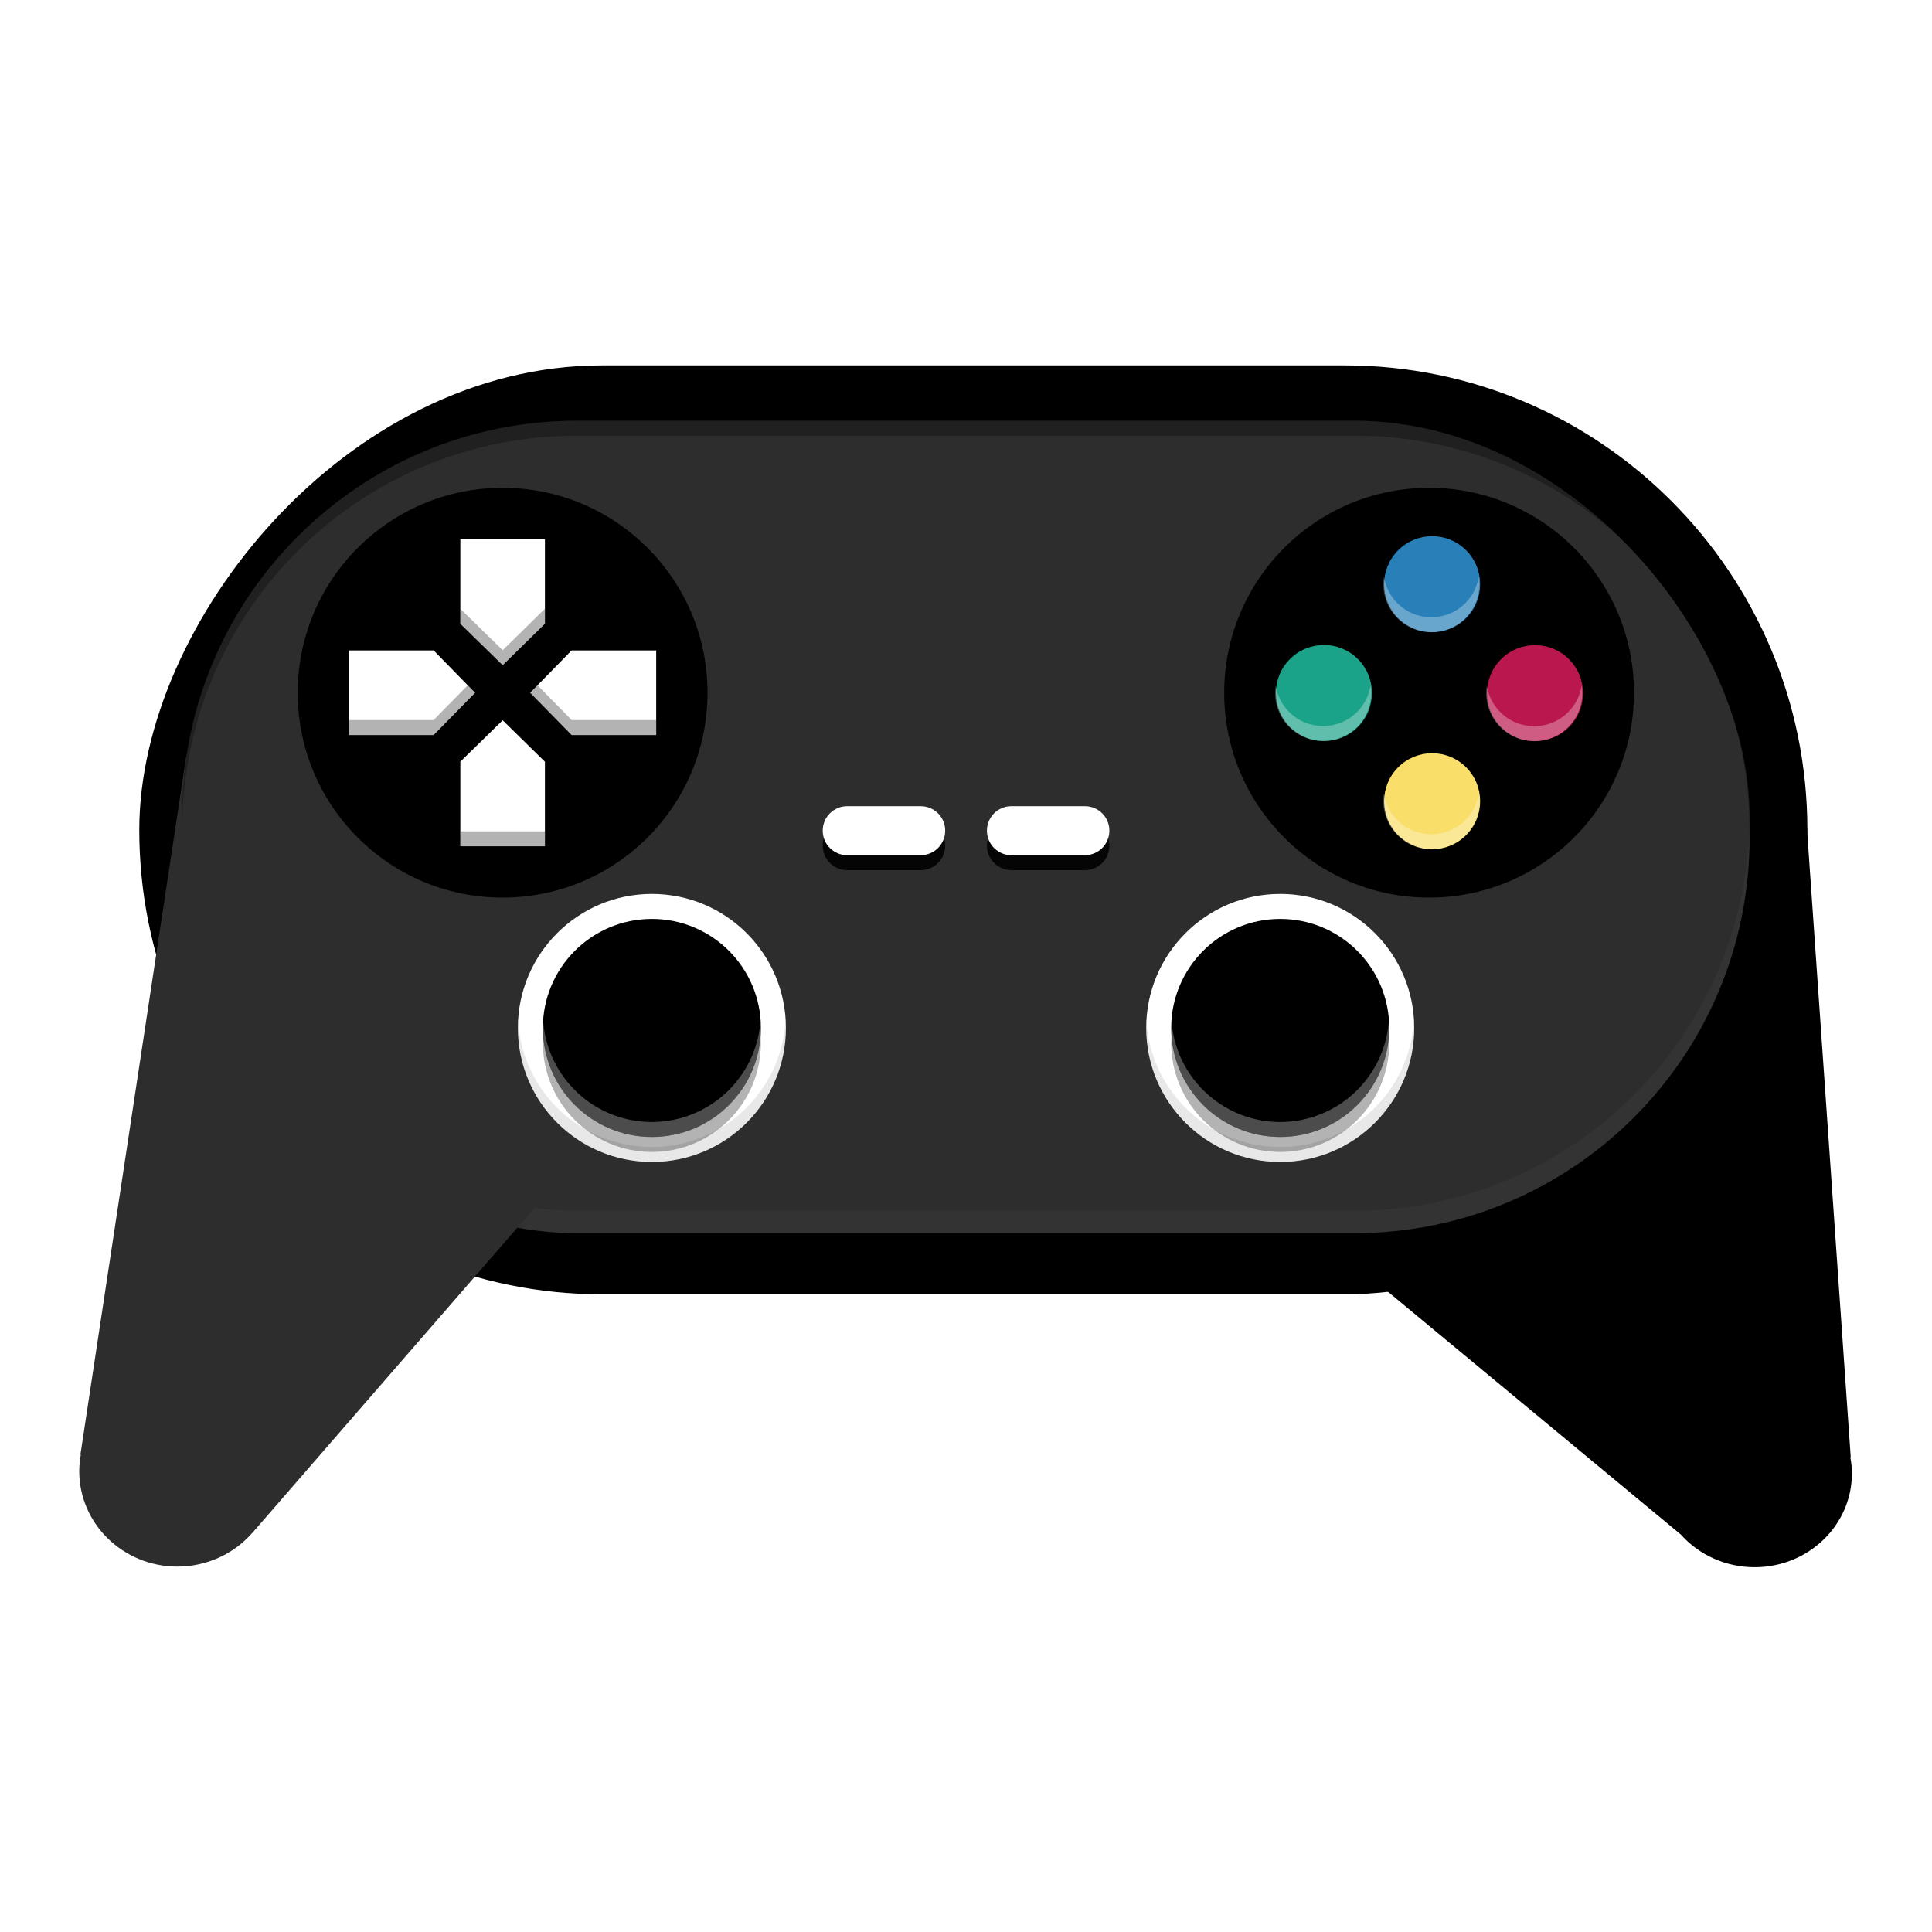
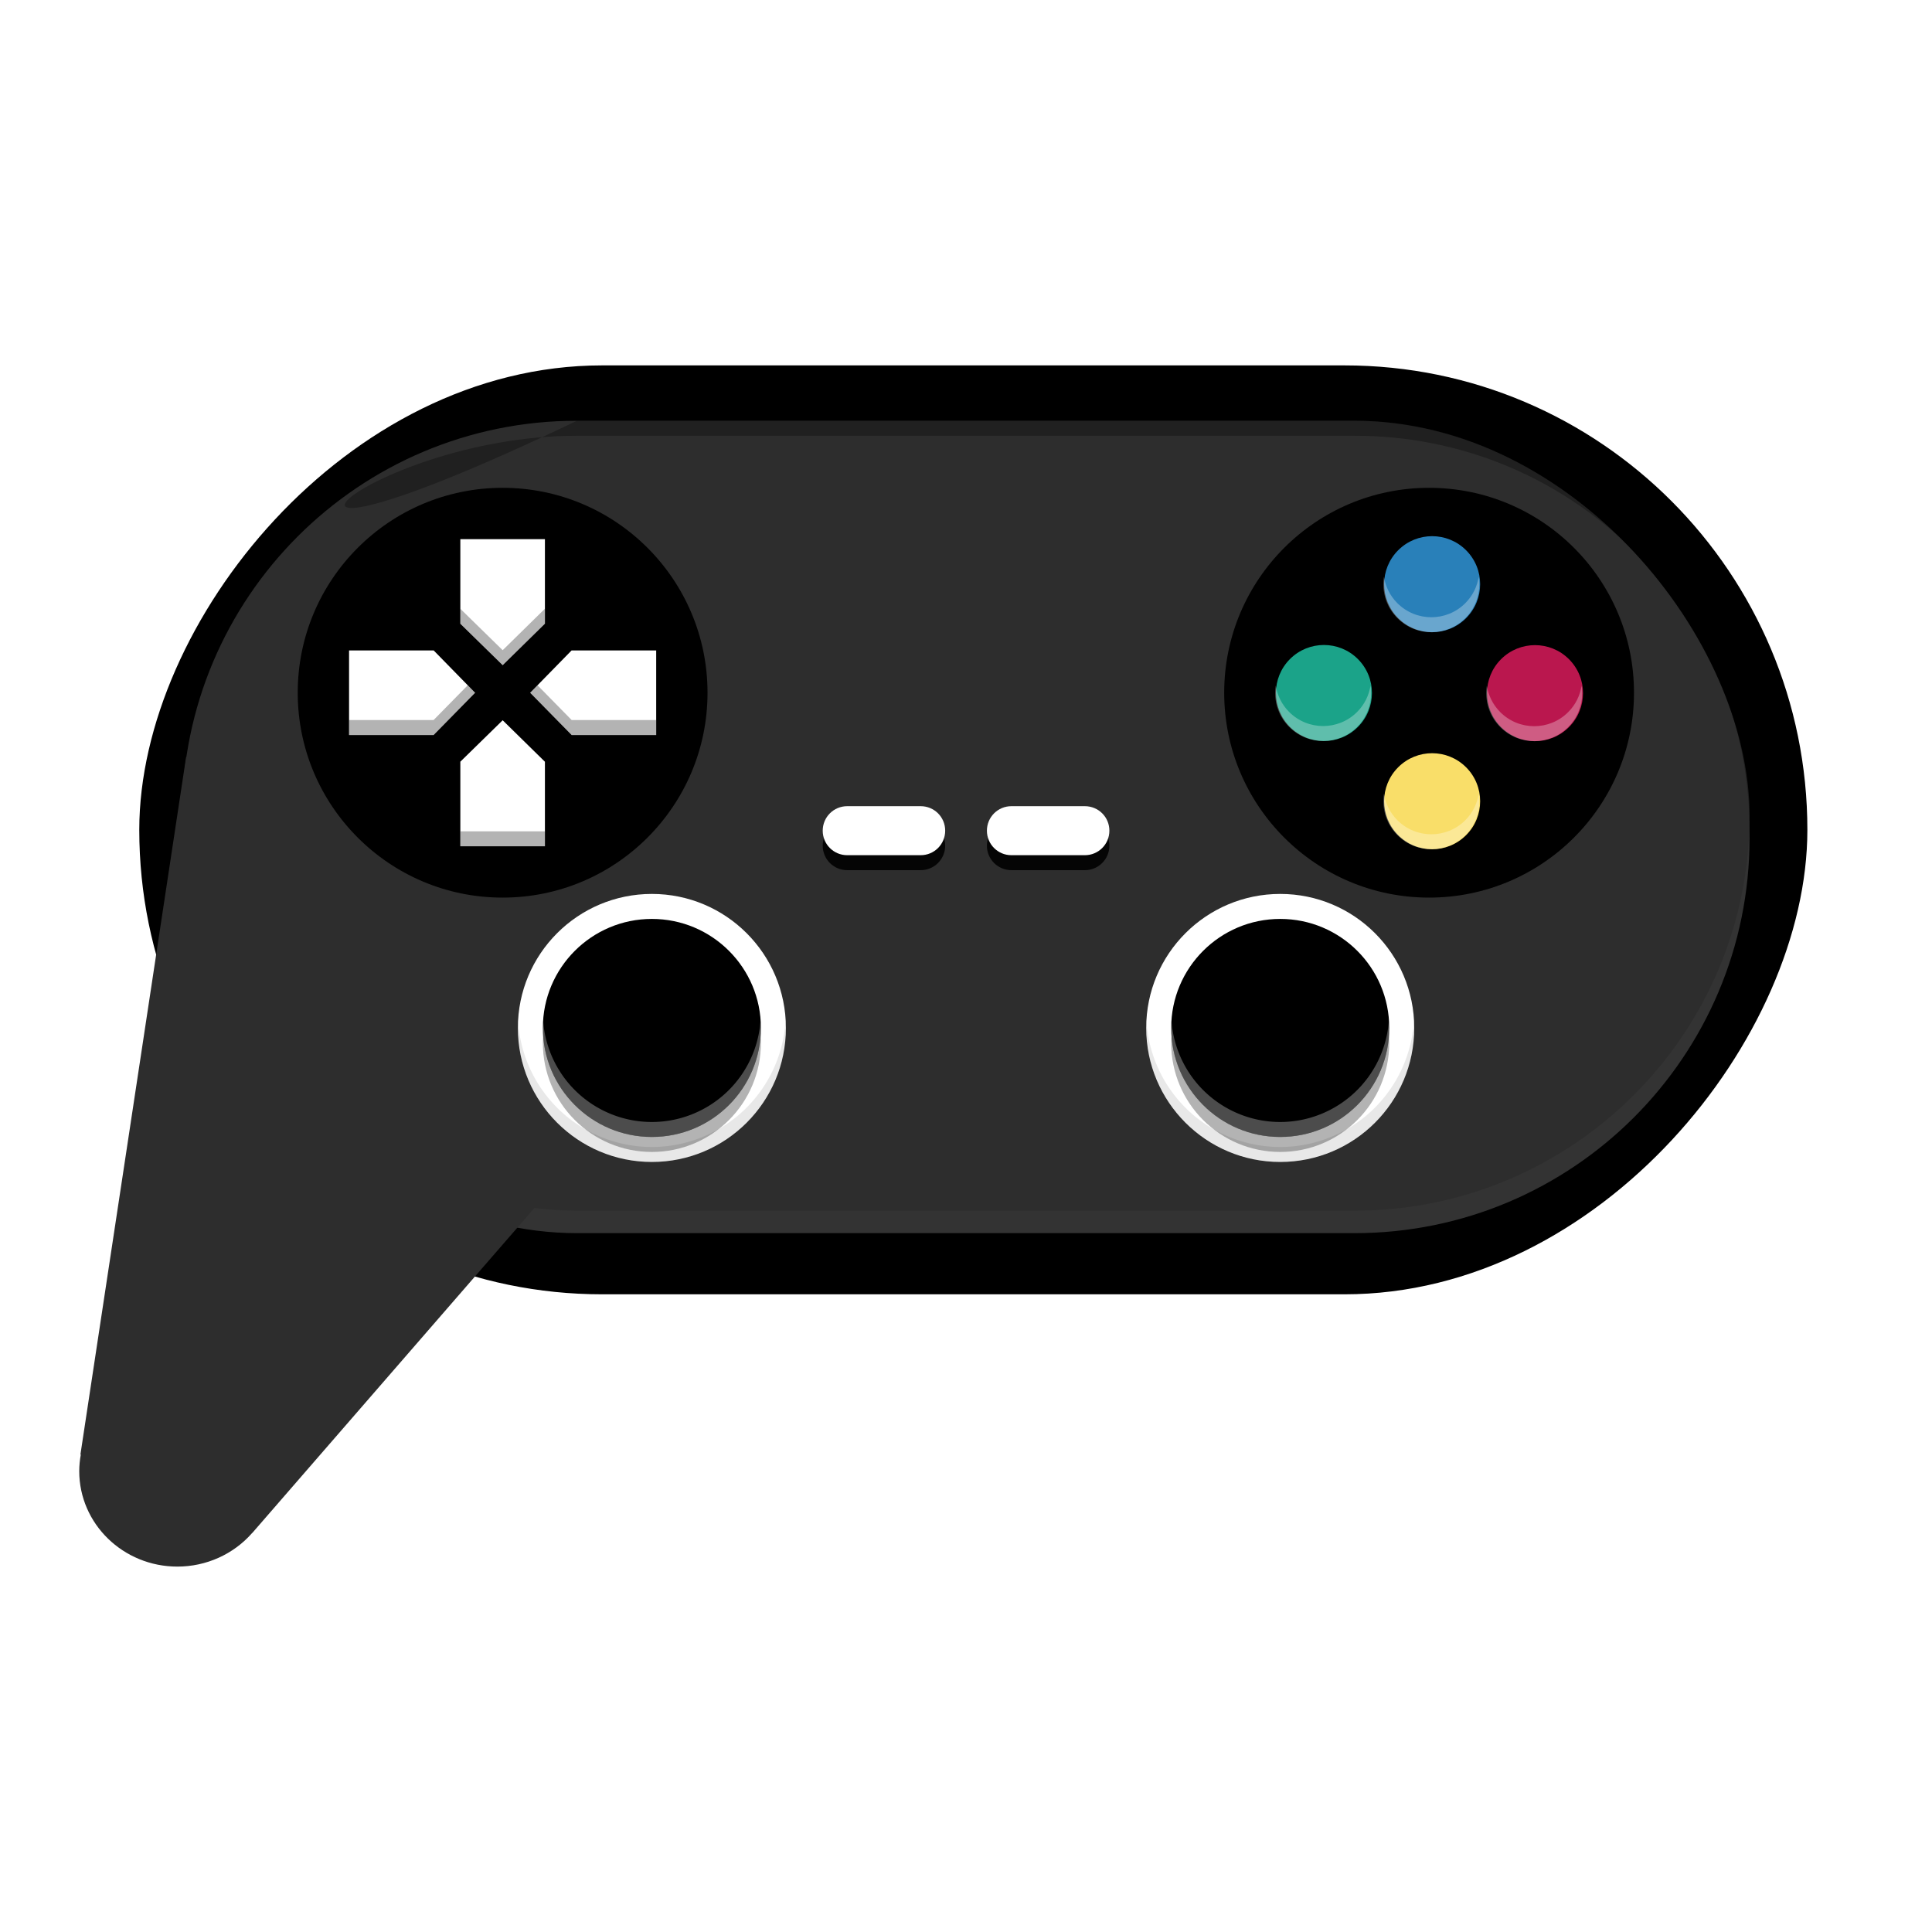
<svg xmlns="http://www.w3.org/2000/svg" xmlns:ns1="http://www.inkscape.org/namespaces/inkscape" xmlns:ns2="http://sodipodi.sourceforge.net/DTD/sodipodi-0.dtd" width="512" height="512" id="svg2" version="1.1" ns1:version="0.91 r13725" ns2:docname="input-gaming.svg" viewBox="0 0 512 512">
  <ns2:namedview pagecolor="#ffffff" bordercolor="#666666" borderopacity="1" objecttolerance="10" gridtolerance="10" guidetolerance="10" ns1:pageopacity="0" ns1:pageshadow="2" ns1:window-width="1280" ns1:window-height="975" id="namedview21" ns1:document-units="px" showgrid="false" units="px" ns1:zoom="0.52963955" ns1:cx="-135.90204" ns1:cy="266.75546" ns1:window-x="0" ns1:window-y="0" ns1:window-maximized="1" ns1:current-layer="svg2" />
  <defs id="defs4">
    <ns1:perspective ns2:type="inkscape:persp3d" ns1:vp_x="0 : 256 : 1" ns1:vp_y="0 : 1000 : 0" ns1:vp_z="506.18586 : -60.871313 : 1" ns1:persp3d-origin="256 : 170.66667 : 1" id="perspective3341" />
    <filter ns1:collect="always" style="color-interpolation-filters:sRGB" id="filter4470" x="-0.018" width="1.037" y="-0.035" height="1.069">
      <feGaussianBlur ns1:collect="always" stdDeviation="0.549" id="feGaussianBlur4472" />
    </filter>
    <filter ns1:collect="always" style="color-interpolation-filters:sRGB" id="filter4470-7" x="-0.018" width="1.037" y="-0.035" height="1.069">
      <feGaussianBlur ns1:collect="always" stdDeviation="0.549" id="feGaussianBlur4472-5" />
    </filter>
  </defs>
  <g id="g4176" transform="matrix(0.992,0,0,0.992,2.028,-24.497)">
    <g transform="matrix(0.991,0,0,0.982,1.51,8.144)" style="fill:#000000;fill-opacity:1" id="g4257">
-       <path style="fill:#000000;fill-opacity:1;fill-rule:evenodd;stroke:none;stroke-width:0.926px;stroke-linecap:butt;stroke-linejoin:miter;stroke-opacity:1" d="m 482.901,233.236 12.42,180.018 -0.102,0.035 c 0.271,1.454 0.411,2.928 0.42,4.406 1.7e-4,14.09 -11.743,25.513 -26.229,25.512 -7.693,-0.002 -14.997,-3.29 -19.979,-8.992 l -0.016,0.014 -108.368,-90.664 C 246.496,235.809 424.631,236.755 482.901,233.236 Z" id="rect3370-7" ns1:connector-curvature="0" ns2:nodetypes="ccccccccc" />
      <rect style="fill:#000000;fill-opacity:1;fill-rule:evenodd;stroke:none;stroke-width:1.218px;stroke-linecap:butt;stroke-linejoin:miter;stroke-opacity:1" id="rect3357-3-6" width="449.675" height="252.705" x="-483.634" y="116.258" rx="124.755" ry="126.352" transform="scale(-1,1)" />
    </g>
    <rect ry="105.515" rx="105.515" y="143.096" x="46.587" height="211.03" width="418.76" id="rect3357-3-7" style="opacity:0.2;fill:#ffffff;fill-opacity:1;fill-rule:evenodd;stroke:none;stroke-width:1.218px;stroke-linecap:butt;stroke-linejoin:miter;stroke-opacity:1" />
    <g transform="translate(-2.763,0)" style="fill:#2d2d2d;fill-opacity:1" id="g4263">
      <g id="g5005">
        <rect ry="105.515" rx="105.515" y="137.096" x="49.35" height="211.03" width="418.76" id="rect3357-3" style="fill:#2d2d2d;fill-opacity:1;fill-rule:evenodd;stroke:none;stroke-width:1.218px;stroke-linecap:butt;stroke-linejoin:miter;stroke-opacity:1" />
        <path ns2:nodetypes="ccccccccc" ns1:connector-curvature="0" id="rect3370" d="m 50.445,226.865 -28.24,186.389 0.102,0.035 c -0.271,1.454 -0.411,2.928 -0.42,4.406 -1.69e-4,14.09 11.743,25.513 26.229,25.512 7.693,-0.002 14.997,-3.29 19.979,-8.992 l 0.016,0.014 102.992,-118.625 C 289.914,198.167 124.295,233.035 50.445,226.865 Z" style="fill:#2d2d2d;fill-opacity:1;fill-rule:evenodd;stroke:none;stroke-width:0.926px;stroke-linecap:butt;stroke-linejoin:miter;stroke-opacity:1" />
      </g>
    </g>
    <g transform="translate(0.033,6)" id="g4824">
      <g id="g4503" transform="translate(0.441,0)">
        <circle r="35.802" cy="293.308" cx="171.631" id="path4365-6-0-6-2" style="fill:#ffffff;fill-opacity:1;stroke:none;stroke-width:7.55;stroke-miterlimit:4;stroke-dasharray:none;stroke-opacity:1" />
        <circle r="29.126" cy="297.308" cx="171.631" id="path4365-6-0-6-6" style="opacity:0.3;fill:#000000;fill-opacity:1;stroke:none;stroke-width:7.55;stroke-miterlimit:4;stroke-dasharray:none;stroke-opacity:1" />
        <circle r="29.126" cy="293.308" cx="171.631" id="path4365-6-0-6" style="fill:#000000;fill-opacity:1;stroke:none;stroke-width:7.55;stroke-miterlimit:4;stroke-dasharray:none;stroke-opacity:1" />
        <path id="path4365-6-0-6-2-1" d="m 207.35,290.975 a 35.802,35.802 0 0 1 -35.719,34.135 35.802,35.802 0 0 1 -35.719,-33.455 35.802,35.802 0 0 0 -0.084,1.654 35.802,35.802 0 0 0 35.803,35.801 35.802,35.802 0 0 0 35.801,-35.801 35.802,35.802 0 0 0 -0.082,-2.334 z" style="opacity:0.3;fill:#000000;fill-opacity:1;stroke:none;stroke-width:7.55;stroke-miterlimit:4;stroke-dasharray:none;stroke-opacity:1;filter:url(#filter4470)" ns1:connector-curvature="0" />
        <path id="path4365-6-0-6-7" d="m 200.668,291.111 a 29.126,29.126 0 0 1 -29.037,27.324 29.126,29.126 0 0 1 -29.037,-26.918 29.126,29.126 0 0 0 -0.09,1.791 29.126,29.126 0 0 0 29.127,29.127 29.126,29.126 0 0 0 29.127,-29.127 29.126,29.126 0 0 0 -0.09,-2.197 z" style="opacity:0.3;fill:#ffffff;fill-opacity:1;stroke:none;stroke-width:7.55;stroke-miterlimit:4;stroke-dasharray:none;stroke-opacity:1" ns1:connector-curvature="0" />
      </g>
      <g transform="translate(168.3,0)" id="g4503-9">
        <circle r="35.802" cy="293.308" cx="171.631" id="path4365-6-0-6-2-2" style="fill:#ffffff;fill-opacity:1;stroke:none;stroke-width:7.55;stroke-miterlimit:4;stroke-dasharray:none;stroke-opacity:1" />
        <circle r="29.126" cy="297.308" cx="171.631" id="path4365-6-0-6-6-2" style="opacity:0.3;fill:#000000;fill-opacity:1;stroke:none;stroke-width:7.55;stroke-miterlimit:4;stroke-dasharray:none;stroke-opacity:1" />
        <circle r="29.126" cy="293.308" cx="171.631" id="path4365-6-0-6-8" style="fill:#000000;fill-opacity:1;stroke:none;stroke-width:7.55;stroke-miterlimit:4;stroke-dasharray:none;stroke-opacity:1" />
        <path ns1:connector-curvature="0" id="path4365-6-0-6-2-1-9" d="m 207.35,290.975 a 35.802,35.802 0 0 1 -35.719,34.135 35.802,35.802 0 0 1 -35.719,-33.455 35.802,35.802 0 0 0 -0.084,1.654 35.802,35.802 0 0 0 35.803,35.801 35.802,35.802 0 0 0 35.801,-35.801 35.802,35.802 0 0 0 -0.082,-2.334 z" style="opacity:0.3;fill:#000000;fill-opacity:1;stroke:none;stroke-width:7.55;stroke-miterlimit:4;stroke-dasharray:none;stroke-opacity:1;filter:url(#filter4470-7)" />
        <path ns1:connector-curvature="0" id="path4365-6-0-6-7-7" d="m 200.668,291.111 a 29.126,29.126 0 0 1 -29.037,27.324 29.126,29.126 0 0 1 -29.037,-26.918 29.126,29.126 0 0 0 -0.09,1.791 29.126,29.126 0 0 0 29.127,29.127 29.126,29.126 0 0 0 29.127,-29.127 29.126,29.126 0 0 0 -0.09,-2.197 z" style="opacity:0.3;fill:#ffffff;fill-opacity:1;stroke:none;stroke-width:7.55;stroke-miterlimit:4;stroke-dasharray:none;stroke-opacity:1" />
      </g>
    </g>
    <g transform="translate(-2.763,7.235)" id="g4812">
      <path style="fill:#050505;fill-opacity:1;fill-rule:evenodd;stroke:#003bc3;stroke-width:0;stroke-linecap:square;stroke-linejoin:miter;stroke-miterlimit:2.013" d="m 227.051,236.83 c -3.625,-2e-5 -6.545,2.922 -6.545,6.547 2e-5,3.625 2.92,6.545 6.545,6.545 l 19.627,0 c 3.625,-5e-5 6.545,-2.92 6.545,-6.545 0,-1.812 -0.722,-3.448 -1.904,-4.631 -1.183,-1.183 -2.828,-1.916 -4.641,-1.916 l -19.627,0 z m 43.863,0 c -3.625,-2e-5 -6.545,2.922 -6.545,6.547 2e-5,3.625 2.92,6.545 6.545,6.545 l 19.627,0 c 3.625,-5e-5 6.545,-2.92 6.545,-6.545 0,-1.812 -0.722,-3.448 -1.904,-4.631 -1.183,-1.183 -2.828,-1.916 -4.641,-1.916 l -19.627,0 z" id="shape4-2-4-0" ns1:connector-curvature="0" />
      <path style="fill:#ffffff;fill-opacity:1;fill-rule:evenodd;stroke:#003bc3;stroke-width:0;stroke-linecap:square;stroke-linejoin:miter;stroke-miterlimit:2.013" d="m 227.051,232.83 c -3.625,-2e-5 -6.545,2.922 -6.545,6.547 2e-5,3.625 2.92,6.545 6.545,6.545 l 19.627,0 c 3.625,-5e-5 6.545,-2.92 6.545,-6.545 0,-1.812 -0.722,-3.448 -1.904,-4.631 -1.183,-1.183 -2.828,-1.916 -4.641,-1.916 l -19.627,0 z m 43.863,0 c -3.625,-2e-5 -6.545,2.922 -6.545,6.547 2e-5,3.625 2.92,6.545 6.545,6.545 l 19.627,0 c 3.625,-5e-5 6.545,-2.92 6.545,-6.545 0,-1.812 -0.722,-3.448 -1.904,-4.631 -1.183,-1.183 -2.828,-1.916 -4.641,-1.916 l -19.627,0 z" id="shape4-2-4" ns1:connector-curvature="0" />
    </g>
    <g transform="translate(0,6)" id="g5093">
      <circle style="opacity:1;fill:#000000;fill-opacity:1;stroke:none;stroke-width:7.55;stroke-miterlimit:4;stroke-dasharray:none;stroke-opacity:1" id="path4880-0" cx="379.735" cy="203.751" r="54.738" />
      <g id="g4844">
        <g transform="translate(-5.786,0)" id="g4590">
          <path id="shape9-1" stroke-miterlimit="2" d="m 366.498,194.758 c -5.01,-5.01 -13.133,-5.01 -18.143,0 -5.01,5.01 -5.01,13.133 0,18.144 5.01,5.01 13.133,5.01 18.143,0 5.01,-5.01 5.01,-13.133 0,-18.144" ns1:connector-curvature="0" style="fill:#1ba389;fill-opacity:1;fill-rule:evenodd;stroke:#003bc3;stroke-width:0;stroke-linecap:square;stroke-linejoin:miter;stroke-miterlimit:2" />
          <path id="shape10-2" stroke-miterlimit="2" d="m 395.404,165.689 c -5.01,-5.01 -13.133,-5.01 -18.143,0 -5.01,5.01 -5.01,13.133 0,18.143 5.01,5.01 13.133,5.01 18.143,0 5.01,-5.01 5.01,-13.133 0,-18.143" ns1:connector-curvature="0" style="fill:#2980b9;fill-opacity:1;fill-rule:evenodd;stroke:#003bc3;stroke-width:0;stroke-linecap:square;stroke-linejoin:miter;stroke-miterlimit:2" />
          <path id="shape12-0" stroke-miterlimit="2" d="m 395.404,223.669 c -5.01,-5.01 -13.133,-5.01 -18.143,0 -5.01,5.01 -5.01,13.133 0,18.143 5.01,5.01 13.133,5.01 18.143,0 5.01,-5.01 5.01,-13.133 0,-18.143" ns1:connector-curvature="0" style="fill:#f9de69;fill-opacity:1;fill-rule:evenodd;stroke:#003bc3;stroke-width:0;stroke-linecap:square;stroke-linejoin:miter;stroke-miterlimit:2" />
          <path id="shape13-9" stroke-miterlimit="2" d="m 422.888,194.797 c -5.01,-5.01 -13.133,-5.01 -18.143,0 -5.01,5.01 -5.01,13.133 0,18.144 5.01,5.01 13.133,5.01 18.143,0 5.01,-5.01 5.01,-13.133 0,-18.144" ns1:connector-curvature="0" style="fill:#ba174e;fill-opacity:1;fill-rule:evenodd;stroke:#003bc3;stroke-width:0;stroke-linecap:square;stroke-linejoin:miter;stroke-miterlimit:2" />
        </g>
        <path ns1:connector-curvature="0" id="shape9-1-3" d="m 367.674,172.762 c -0.615,3.914 0.572,8.057 3.588,11.072 5.01,5.01 13.132,5.01 18.143,0 3.014,-3.014 4.2,-7.154 3.588,-11.066 -0.408,2.586 -1.593,5.072 -3.586,7.064 -5.01,5.01 -13.134,5.01 -18.145,0 -1.994,-1.994 -3.181,-4.483 -3.588,-7.07 z m -28.906,29.066 c -0.615,3.914 0.572,8.058 3.588,11.074 5.01,5.01 13.132,5.01 18.143,0 3.014,-3.014 4.2,-7.154 3.588,-11.066 -0.408,2.586 -1.593,5.072 -3.586,7.064 -5.01,5.01 -13.134,5.01 -18.145,0 -1.995,-1.995 -3.181,-4.484 -3.588,-7.072 z m 56.391,0.039 c -0.615,3.914 0.572,8.058 3.588,11.074 5.01,5.01 13.132,5.01 18.143,0 3.016,-3.016 4.201,-7.16 3.586,-11.074 -0.406,2.588 -1.591,5.078 -3.586,7.072 -5.01,5.01 -13.132,5.01 -18.143,0 -1.995,-1.995 -3.181,-4.484 -3.588,-7.072 z m -27.484,28.875 c -0.615,3.913 0.572,8.055 3.588,11.07 5.01,5.01 13.132,5.01 18.143,0 3.014,-3.014 4.2,-7.153 3.588,-11.064 -0.408,2.586 -1.593,5.072 -3.586,7.064 -5.01,5.01 -13.134,5.01 -18.145,0 -1.994,-1.994 -3.181,-4.482 -3.588,-7.07 z" style="opacity:0.3;fill:#ffffff;fill-opacity:1;fill-rule:evenodd;stroke:#003bc3;stroke-width:0;stroke-linecap:square;stroke-linejoin:miter;stroke-miterlimit:2" />
      </g>
    </g>
    <g id="g5107">
      <g id="g5103" transform="translate(0,6)">
        <circle r="54.738" cy="203.751" cx="132.231" id="path4880" style="opacity:1;fill:#000000;fill-opacity:1;stroke:none;stroke-width:7.55;stroke-miterlimit:4;stroke-dasharray:none;stroke-opacity:1" />
        <path ns2:nodetypes="cccccccccccccccccccccccccccc" ns1:connector-curvature="0" id="rect4693" d="m 120.933,162.727 0,22.598 11.312,11.068 11.269,-11.068 0.017,0 0,-22.598 z m -29.726,29.726 0,22.598 22.598,0 0,-0.017 11.068,-11.269 -11.068,-11.312 z m 59.451,0 -11.068,11.312 11.068,11.269 0,0.017 22.598,0 0,-22.598 z m -18.414,18.658 -11.312,11.068 0,22.598 22.598,0 0,-22.598 -0.017,0 z" style="opacity:1;fill:#ffffff;fill-opacity:1;stroke:none;stroke-width:7.55;stroke-miterlimit:4;stroke-dasharray:none;stroke-opacity:1" />
      </g>
      <path style="opacity:0.3;fill:#000000;fill-opacity:1;stroke:none;stroke-width:7.55;stroke-miterlimit:4;stroke-dasharray:none;stroke-opacity:1" d="m 120.932,187.324 0,4 11.312,11.068 11.27,-11.068 0.018,0 0,-4 -0.018,0 -11.27,11.068 -11.312,-11.068 z m 1.98,20.436 -9.107,9.273 0,0.018 -22.598,0 0,4 22.598,0 0,-0.018 11.068,-11.27 -1.961,-2.004 z m 18.639,0 -1.961,2.004 11.068,11.27 0,0.018 22.598,0 0,-4 -22.598,0 0,-0.018 -9.107,-9.273 z m -20.619,39.016 0,4 22.6,0 0,-4 -22.6,0 z" id="rect4693-6" ns1:connector-curvature="0" />
    </g>
-     <path id="rect3357-3-3" d="m 152.102,137.096 c -58.455,0 -105.516,47.06 -105.516,105.516 0,0.669 0.013,1.334 0.025,2 C 47.671,187.087 94.315,141.096 152.102,141.096 l 207.73,0 c 57.787,0 104.431,45.991 105.49,103.516 0.012,-0.666 0.025,-1.331 0.025,-2 0,-58.455 -47.06,-105.516 -105.516,-105.516 l -207.73,0 z" style="opacity:0.3;fill:#000000;fill-opacity:1;fill-rule:evenodd;stroke:none;stroke-width:1.218px;stroke-linecap:butt;stroke-linejoin:miter;stroke-opacity:1" ns1:connector-curvature="0" />
+     <path id="rect3357-3-3" d="m 152.102,137.096 C 47.671,187.087 94.315,141.096 152.102,141.096 l 207.73,0 c 57.787,0 104.431,45.991 105.49,103.516 0.012,-0.666 0.025,-1.331 0.025,-2 0,-58.455 -47.06,-105.516 -105.516,-105.516 l -207.73,0 z" style="opacity:0.3;fill:#000000;fill-opacity:1;fill-rule:evenodd;stroke:none;stroke-width:1.218px;stroke-linecap:butt;stroke-linejoin:miter;stroke-opacity:1" ns1:connector-curvature="0" />
  </g>
</svg>